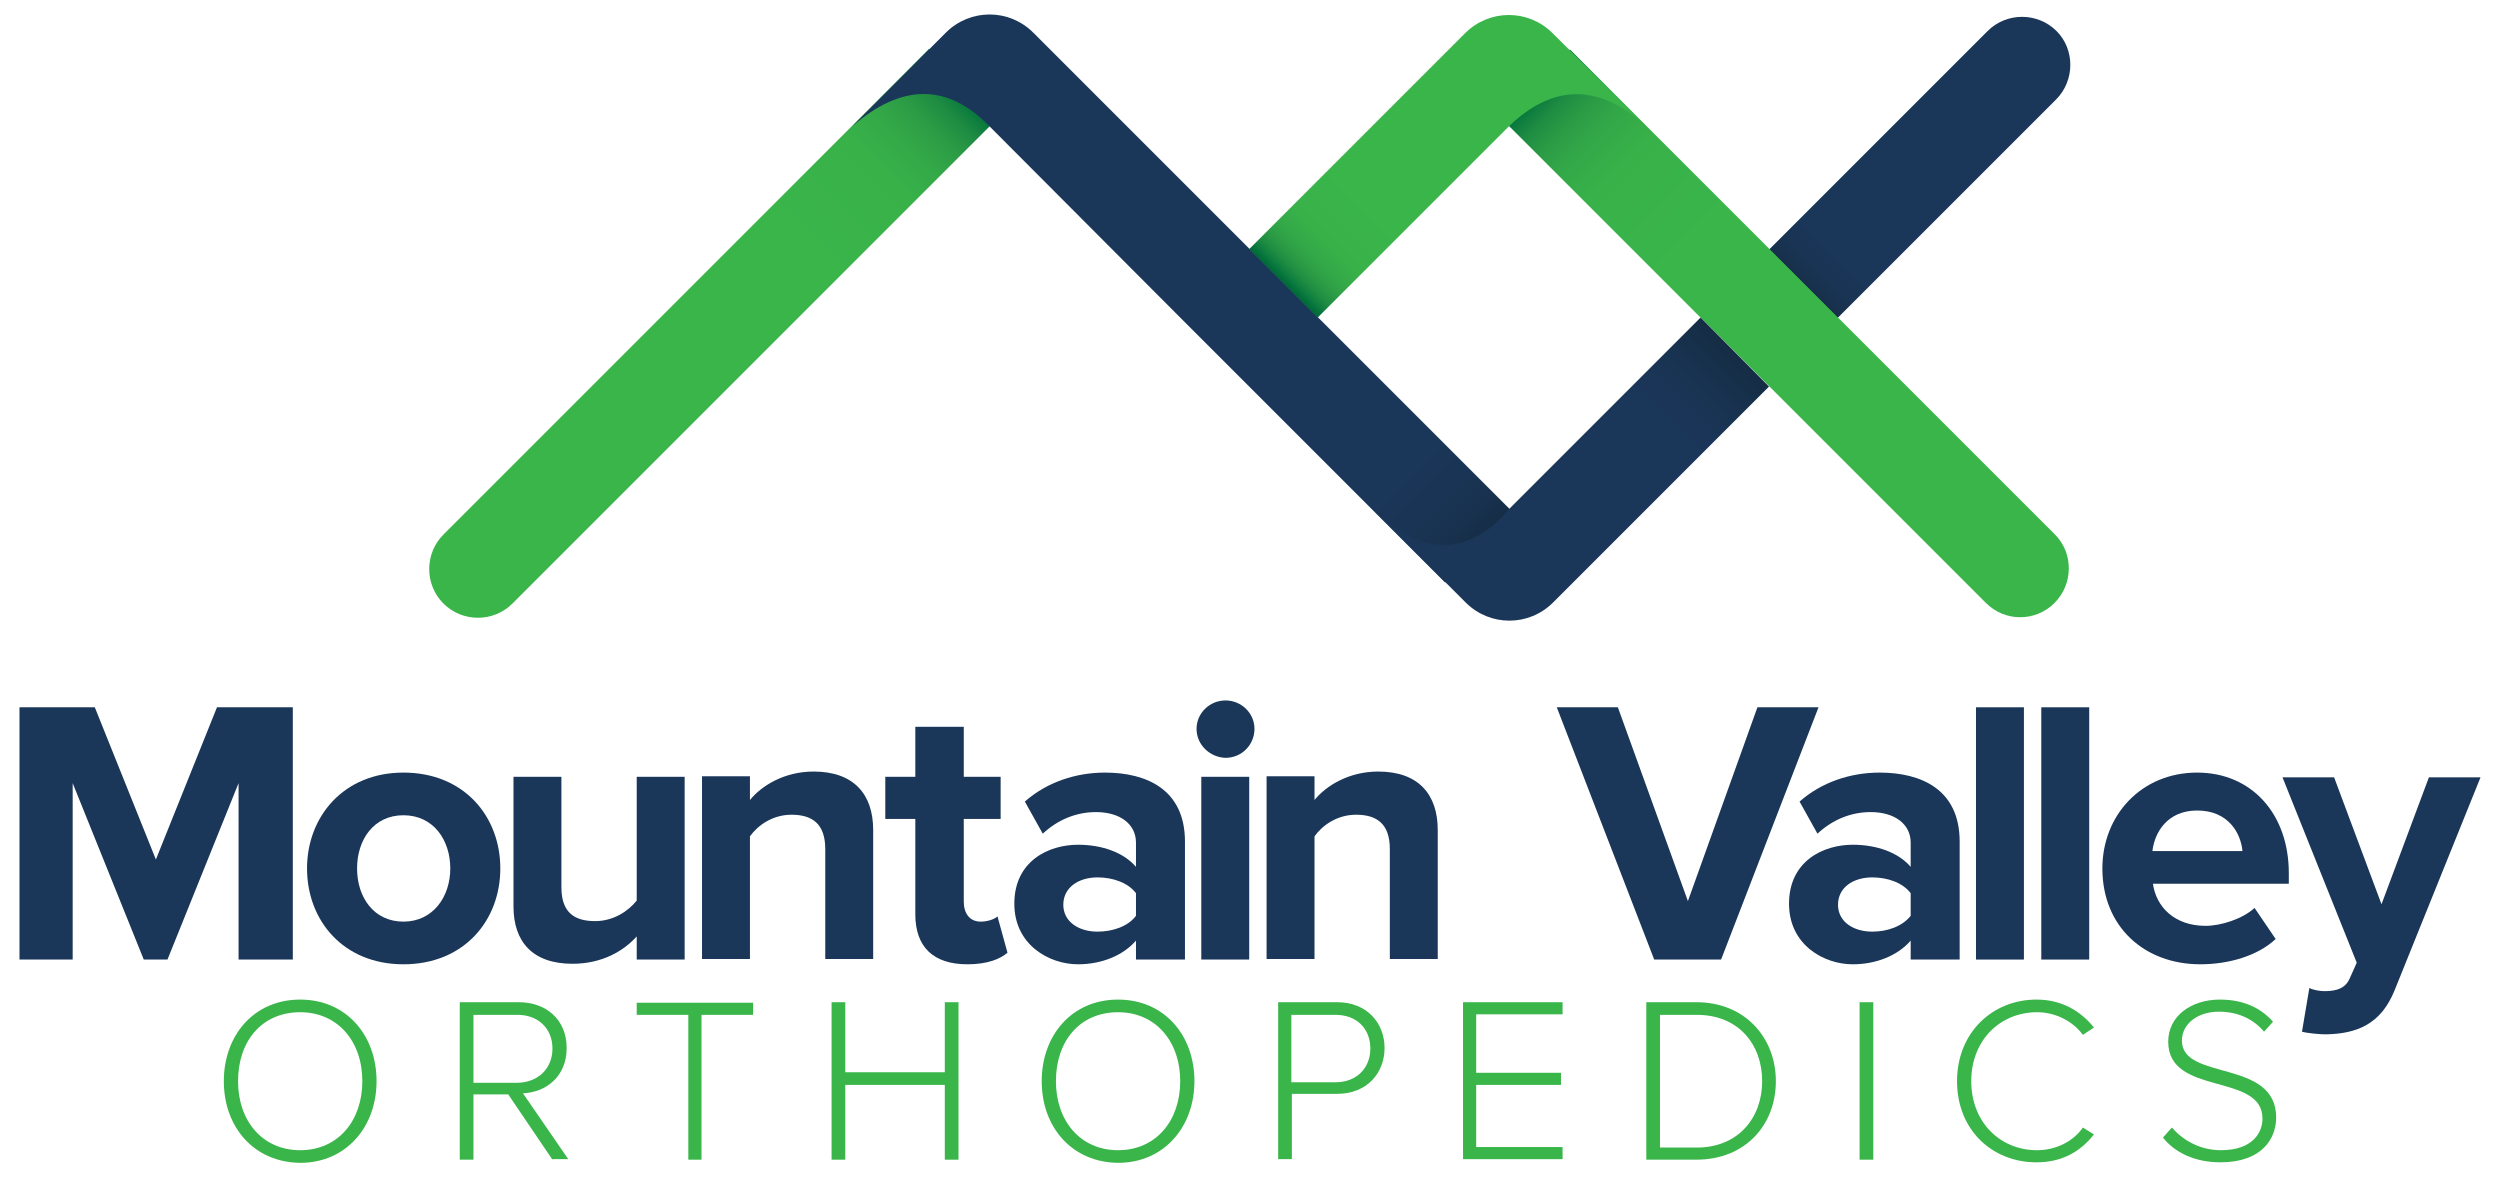
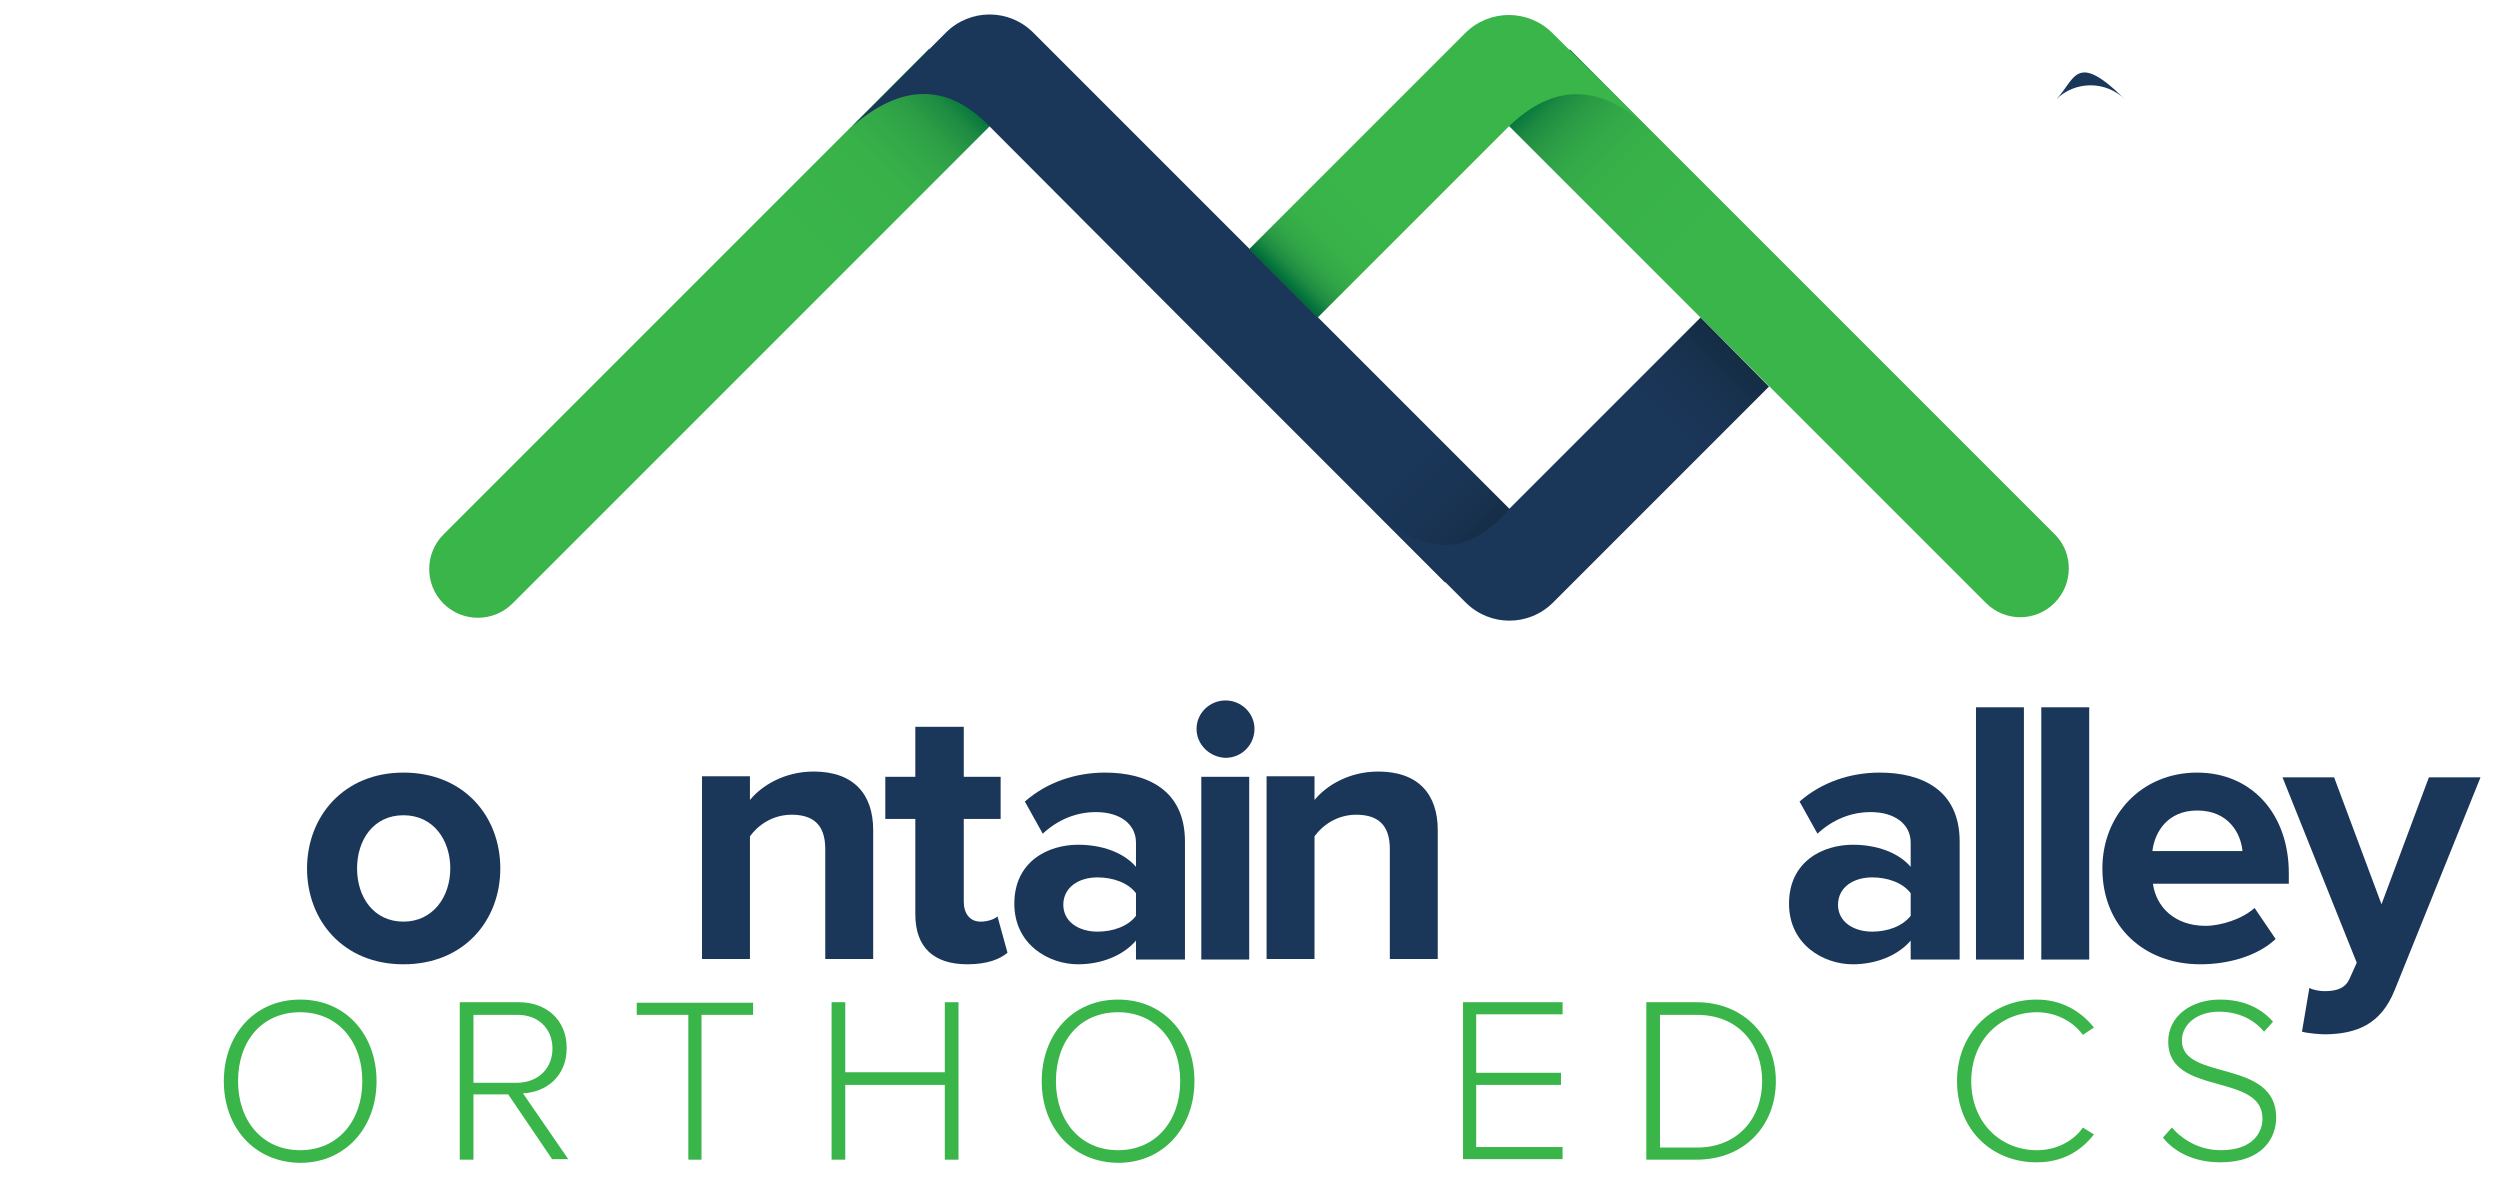
<svg xmlns="http://www.w3.org/2000/svg" version="1.0" id="Layer_1" x="0px" y="0px" viewBox="0 0 474.7 223.8" style="enable-background:new 0 0 474.7 223.8;" xml:space="preserve">
  <style type="text/css">
	.st0{fill:url(#XMLID_00000000920828795525565900000012289363237348807092_);}
	.st1{fill:url(#XMLID_00000091726595742754340830000010284500074334354606_);}
	.st2{fill:url(#SVGID_1_);}
	.st3{fill:url(#XMLID_00000039833889551917526550000016691262002775142293_);}
	.st4{fill:url(#SVGID_00000118367411883602080910000013559153064085150127_);}
	.st5{fill:url(#XMLID_00000058549473960613586980000006947378633363325371_);}
	.st6{fill:#1A3659;}
	.st7{fill:#39B54A;}
</style>
  <g>
    <g>
      <linearGradient id="XMLID_00000094575803840694913980000006014196723441240724_" gradientUnits="userSpaceOnUse" x1="84.363" y1="114.492" x2="183.018" y2="15.837">
        <stop offset="0.691" style="stop-color:#39B54A" />
        <stop offset="0.838" style="stop-color:#38B149" />
        <stop offset="0.89" style="stop-color:#33A848" />
        <stop offset="0.928" style="stop-color:#2B9B45" />
        <stop offset="0.959" style="stop-color:#1E8B42" />
        <stop offset="0.984" style="stop-color:#07773D" />
        <stop offset="1" style="stop-color:#006838" />
      </linearGradient>
      <path id="XMLID_10_" style="fill:url(#XMLID_00000094575803840694913980000006014196723441240724_);" d="M189.5,22.4l-36.3,36.3    l-13.1,13.1l-42.8,42.8c-3.6,3.6-9.5,3.6-13.1,0l0,0c-3.6-3.6-3.6-9.5,0-13.1l42.8-42.8l13.1-13.1l36.3-36.3L189.5,22.4z" />
      <linearGradient id="XMLID_00000073694178367246567280000016066866364403165096_" gradientUnits="userSpaceOnUse" x1="341.024" y1="55.135" x2="390.352" y2="5.808">
        <stop offset="7.054706e-03" style="stop-color:#142C44" />
        <stop offset="1.385911e-02" style="stop-color:#152D46" />
        <stop offset="4.625708e-02" style="stop-color:#18314E" />
        <stop offset="8.643106e-02" style="stop-color:#193454" />
        <stop offset="0.143" style="stop-color:#1A3658" />
        <stop offset="0.3" style="stop-color:#1A3659" />
      </linearGradient>
-       <path id="XMLID_9_" style="fill:url(#XMLID_00000073694178367246567280000016066866364403165096_);" d="M390.4,18.9l-42.8,42.8    l-13-13l42.8-42.8c3.6-3.6,9.5-3.6,13.1,0v0C394,9.4,394,15.3,390.4,18.9z" />
+       <path id="XMLID_9_" style="fill:url(#XMLID_00000073694178367246567280000016066866364403165096_);" d="M390.4,18.9l-42.8,42.8    l42.8-42.8c3.6-3.6,9.5-3.6,13.1,0v0C394,9.4,394,15.3,390.4,18.9z" />
      <linearGradient id="SVGID_1_" gradientUnits="userSpaceOnUse" x1="174.838" y1="10.962" x2="274.417" y2="110.541">
        <stop offset="0.7" style="stop-color:#1A3659" />
        <stop offset="0.861" style="stop-color:#1A3658" />
        <stop offset="0.919" style="stop-color:#193454" />
        <stop offset="0.96" style="stop-color:#18314E" />
        <stop offset="0.993" style="stop-color:#152D46" />
        <stop offset="1" style="stop-color:#142C44" />
      </linearGradient>
      <path class="st2" d="M287.5,97.5l-13.1,13.1l-37.2-37.2l-13.1-13.1L187.9,24c-8-8.3-16.8-8.1-26.1,0l17.8-17.8    c4.6-4.6,12-4.6,16.6,0L287.5,97.5z" />
      <linearGradient id="XMLID_00000065792742915073520700000007697509632466595219_" gradientUnits="userSpaceOnUse" x1="390.072" y1="114.509" x2="291.414" y2="15.851">
        <stop offset="0.691" style="stop-color:#39B54A" />
        <stop offset="0.838" style="stop-color:#38B149" />
        <stop offset="0.89" style="stop-color:#33A848" />
        <stop offset="0.928" style="stop-color:#2B9B45" />
        <stop offset="0.959" style="stop-color:#1E8B42" />
        <stop offset="0.984" style="stop-color:#07773D" />
        <stop offset="1" style="stop-color:#006838" />
      </linearGradient>
      <path id="XMLID_8_" style="fill:url(#XMLID_00000065792742915073520700000007697509632466595219_);" d="M390.1,114.5L390.1,114.5    c-3.6,3.6-9.4,3.6-13,0l-92.1-92.1l13.1-13l36.3,36.3l55.9,55.9C393.7,105.1,393.7,110.9,390.1,114.5z" />
      <linearGradient id="SVGID_00000061443809230408293830000008349970530789340290_" gradientUnits="userSpaceOnUse" x1="273.468" y1="109.623" x2="322.798" y2="60.292">
        <stop offset="0.7" style="stop-color:#1A3659" />
        <stop offset="0.791" style="stop-color:#1A3557" />
        <stop offset="0.887" style="stop-color:#183250" />
        <stop offset="0.987" style="stop-color:#152D45" />
        <stop offset="1" style="stop-color:#142C44" />
      </linearGradient>
      <path style="fill:url(#SVGID_00000061443809230408293830000008349970530789340290_);" d="M335.9,73.4l-41,41    c-4.6,4.6-12,4.6-16.6,0l-17.8-17.8c10.1,9.6,18.7,8.7,26.1,0l36.3-36.3L335.9,73.4z" />
      <linearGradient id="XMLID_00000047739259618487999030000010630267546984374929_" gradientUnits="userSpaceOnUse" x1="299.59" y1="10.977" x2="250.262" y2="60.304">
        <stop offset="0.691" style="stop-color:#39B54A" />
        <stop offset="0.838" style="stop-color:#38B149" />
        <stop offset="0.89" style="stop-color:#33A848" />
        <stop offset="0.928" style="stop-color:#2B9B45" />
        <stop offset="0.959" style="stop-color:#1E8B42" />
        <stop offset="0.984" style="stop-color:#07773D" />
        <stop offset="1" style="stop-color:#006838" />
      </linearGradient>
      <path id="XMLID_4_" style="fill:url(#XMLID_00000047739259618487999030000010630267546984374929_);" d="M312.6,24    c-9-8.2-17.7-8.1-26.1,0l-36.3,36.3l-13-13L273.5,11l4.7-4.7c4.6-4.6,12-4.6,16.6,0L312.6,24z" />
    </g>
    <g>
      <g>
-         <path class="st6" d="M45.3,182.2v-33.5l-13.5,33.5h-4.5l-13.5-33.5v33.5H3.7v-47.9h14.3l11.6,28.9l11.6-28.9h14.4v47.9H45.3z" />
        <path class="st6" d="M58.3,164.9c0-9.8,6.9-18.2,18.3-18.2c11.5,0,18.4,8.3,18.4,18.2c0,9.9-6.9,18.2-18.4,18.2     C65.2,183.1,58.3,174.8,58.3,164.9z M85.5,164.9c0-5.4-3.2-10.1-8.9-10.1s-8.8,4.7-8.8,10.1c0,5.5,3.2,10.1,8.8,10.1     S85.5,170.3,85.5,164.9z" />
-         <path class="st6" d="M120.9,182.2v-4.4c-2.4,2.7-6.5,5.2-12.2,5.2c-7.6,0-11.2-4.2-11.2-10.9v-24.6h9.1v21c0,4.8,2.5,6.4,6.4,6.4     c3.5,0,6.3-1.9,7.9-3.9v-23.5h9.1v34.7H120.9z" />
        <path class="st6" d="M156.7,182.2v-21c0-4.8-2.5-6.5-6.4-6.5c-3.6,0-6.4,2-7.9,4.1v23.3h-9.1v-34.7h9.1v4.5     c2.2-2.7,6.5-5.4,12.1-5.4c7.6,0,11.3,4.3,11.3,11.1v24.5H156.7z" />
        <path class="st6" d="M173.8,173.6v-18.1h-5.7v-8h5.7v-9.5h9.2v9.5h7v8h-7v15.7c0,2.2,1.1,3.8,3.2,3.8c1.4,0,2.7-0.5,3.2-1     l1.9,6.9c-1.4,1.2-3.8,2.2-7.6,2.2C177.2,183.1,173.8,179.8,173.8,173.6z" />
        <path class="st6" d="M215.7,182.2v-3.6c-2.4,2.8-6.5,4.5-11,4.5c-5.5,0-12.1-3.7-12.1-11.5c0-8.1,6.5-11.2,12.1-11.2     c4.6,0,8.7,1.5,11,4.2V160c0-3.5-3-5.8-7.6-5.8c-3.7,0-7.2,1.4-10.1,4.1l-3.4-6.1c4.2-3.7,9.7-5.5,15.2-5.5     c7.9,0,15.2,3.2,15.2,13.1v22.4H215.7z M215.7,173.9v-4.3c-1.5-2-4.4-3-7.3-3c-3.6,0-6.5,1.9-6.5,5.2c0,3.2,2.9,5.1,6.5,5.1     C211.3,176.9,214.2,175.9,215.7,173.9z" />
        <path class="st6" d="M227.2,138.4c0-3,2.5-5.4,5.5-5.4c3,0,5.5,2.4,5.5,5.4c0,3-2.4,5.5-5.5,5.5     C229.7,143.8,227.2,141.4,227.2,138.4z M228.1,182.2v-34.7h9.1v34.7H228.1z" />
        <path class="st6" d="M263.9,182.2v-21c0-4.8-2.5-6.5-6.4-6.5c-3.6,0-6.4,2-7.9,4.1v23.3h-9.1v-34.7h9.1v4.5     c2.2-2.7,6.5-5.4,12.1-5.4c7.6,0,11.3,4.3,11.3,11.1v24.5H263.9z" />
-         <path class="st6" d="M314.1,182.2l-18.5-47.9h11.6l13.3,36.8l13.2-36.8h11.6l-18.5,47.9H314.1z" />
        <path class="st6" d="M362.8,182.2v-3.6c-2.4,2.8-6.5,4.5-11,4.5c-5.5,0-12.1-3.7-12.1-11.5c0-8.1,6.5-11.2,12.1-11.2     c4.6,0,8.7,1.5,11,4.2V160c0-3.5-3-5.8-7.6-5.8c-3.7,0-7.2,1.4-10.1,4.1l-3.4-6.1c4.2-3.7,9.7-5.5,15.2-5.5     c7.9,0,15.2,3.2,15.2,13.1v22.4H362.8z M362.8,173.9v-4.3c-1.5-2-4.4-3-7.3-3c-3.6,0-6.5,1.9-6.5,5.2c0,3.2,2.9,5.1,6.5,5.1     C358.4,176.9,361.2,175.9,362.8,173.9z" />
        <path class="st6" d="M375.2,182.2v-47.9h9.1v47.9H375.2z" />
        <path class="st6" d="M387.6,182.2v-47.9h9.1v47.9H387.6z" />
        <path class="st6" d="M399.2,164.9c0-10.1,7.4-18.2,18-18.2c10.3,0,17.4,7.8,17.4,19.1v2h-25.8c0.6,4.4,4.1,8,10,8     c2.9,0,7-1.3,9.3-3.4l4,5.9c-3.4,3.2-8.9,4.8-14.3,4.8C407.2,183.1,399.2,176,399.2,164.9z M417.2,153.9c-5.7,0-8.1,4.2-8.5,7.7     h17.1C425.5,158.3,423.2,153.9,417.2,153.9z" />
        <path class="st6" d="M438.5,187.6c0.8,0.4,2,0.6,2.9,0.6c2.4,0,4-0.6,4.8-2.5l1.3-2.9l-14.1-35.2h9.8l9,24.1l9-24.1h9.8     l-16.3,40.4c-2.6,6.5-7.2,8.3-13.1,8.4c-1.1,0-3.4-0.2-4.5-0.5L438.5,187.6z" />
      </g>
      <g>
        <path class="st7" d="M42.5,205.3c0-8.7,5.7-15.5,14.5-15.5c8.7,0,14.5,6.7,14.5,15.5c0,8.7-5.8,15.5-14.5,15.5     C48.2,220.7,42.5,214,42.5,205.3z M68.8,205.3c0-7.6-4.7-13.1-11.8-13.1c-7.3,0-11.8,5.5-11.8,13.1c0,7.5,4.6,13.1,11.8,13.1     C64.2,218.4,68.8,212.8,68.8,205.3z" />
        <path class="st7" d="M104.9,220.2l-8.4-12.4h-6.6v12.4h-2.6v-29.9h11.2c5.2,0,9.1,3.3,9.1,8.7c0,5.4-3.9,8.4-8.3,8.6l8.6,12.5     H104.9z M104.9,199.1c0-3.8-2.7-6.4-6.6-6.4h-8.4v12.9h8.4C102.3,205.5,104.9,202.8,104.9,199.1z" />
        <path class="st7" d="M130.7,220.2v-27.5h-9.8v-2.3h22.1v2.3h-9.8v27.5H130.7z" />
        <path class="st7" d="M179.4,220.2V206h-18.9v14.2h-2.6v-29.9h2.6v13.3h18.9v-13.3h2.6v29.9H179.4z" />
        <path class="st7" d="M197.8,205.3c0-8.7,5.7-15.5,14.5-15.5c8.7,0,14.5,6.7,14.5,15.5c0,8.7-5.8,15.5-14.5,15.5     C203.5,220.7,197.8,214,197.8,205.3z M224.1,205.3c0-7.6-4.7-13.1-11.8-13.1c-7.3,0-11.8,5.5-11.8,13.1c0,7.5,4.6,13.1,11.8,13.1     C219.5,218.4,224.1,212.8,224.1,205.3z" />
-         <path class="st7" d="M242.7,220.2v-29.9h11.2c5.7,0,9,4,9,8.7c0,4.7-3.3,8.7-9,8.7h-8.6v12.4H242.7z M260.2,199.1     c0-3.8-2.6-6.4-6.6-6.4h-8.4v12.8h8.4C257.6,205.5,260.2,202.8,260.2,199.1z" />
        <path class="st7" d="M277.8,220.2v-29.9h18.9v2.3h-16.4v11.1h16.1v2.3h-16.1v11.8h16.4v2.3H277.8z" />
        <path class="st7" d="M312.6,220.2v-29.9h9.5c9.3,0,15.1,6.8,15.1,15c0,8.3-5.8,14.9-15.1,14.9H312.6z M334.6,205.3     c0-7-4.5-12.6-12.4-12.6h-7v25.2h7C330,217.9,334.6,212.3,334.6,205.3z" />
-         <path class="st7" d="M353.1,220.2v-29.9h2.6v29.9H353.1z" />
        <path class="st7" d="M371.6,205.3c0-9.2,6.7-15.5,15.1-15.5c4.7,0,8.3,2.1,10.9,5.3l-2.1,1.4c-1.9-2.6-5.2-4.3-8.7-4.3     c-7,0-12.5,5.3-12.5,13.1c0,7.7,5.4,13.1,12.5,13.1c3.6,0,6.9-1.7,8.7-4.3l2.1,1.3c-2.6,3.3-6.1,5.3-10.9,5.3     C378.2,220.7,371.6,214.5,371.6,205.3z" />
        <path class="st7" d="M410.7,216l1.7-1.9c1.9,2.2,5.1,4.3,9.3,4.3c6.1,0,7.9-3.4,7.9-6c0-8.8-17.9-4.2-17.9-14.6     c0-4.9,4.4-8,9.8-8c4.5,0,7.8,1.6,10.1,4.2l-1.7,1.9c-2.2-2.6-5.2-3.8-8.6-3.8c-4,0-7,2.3-7,5.5c0,7.7,17.9,3.4,17.9,14.6     c0,3.9-2.6,8.5-10.6,8.5C416.7,220.7,412.9,218.8,410.7,216z" />
      </g>
    </g>
  </g>
</svg>